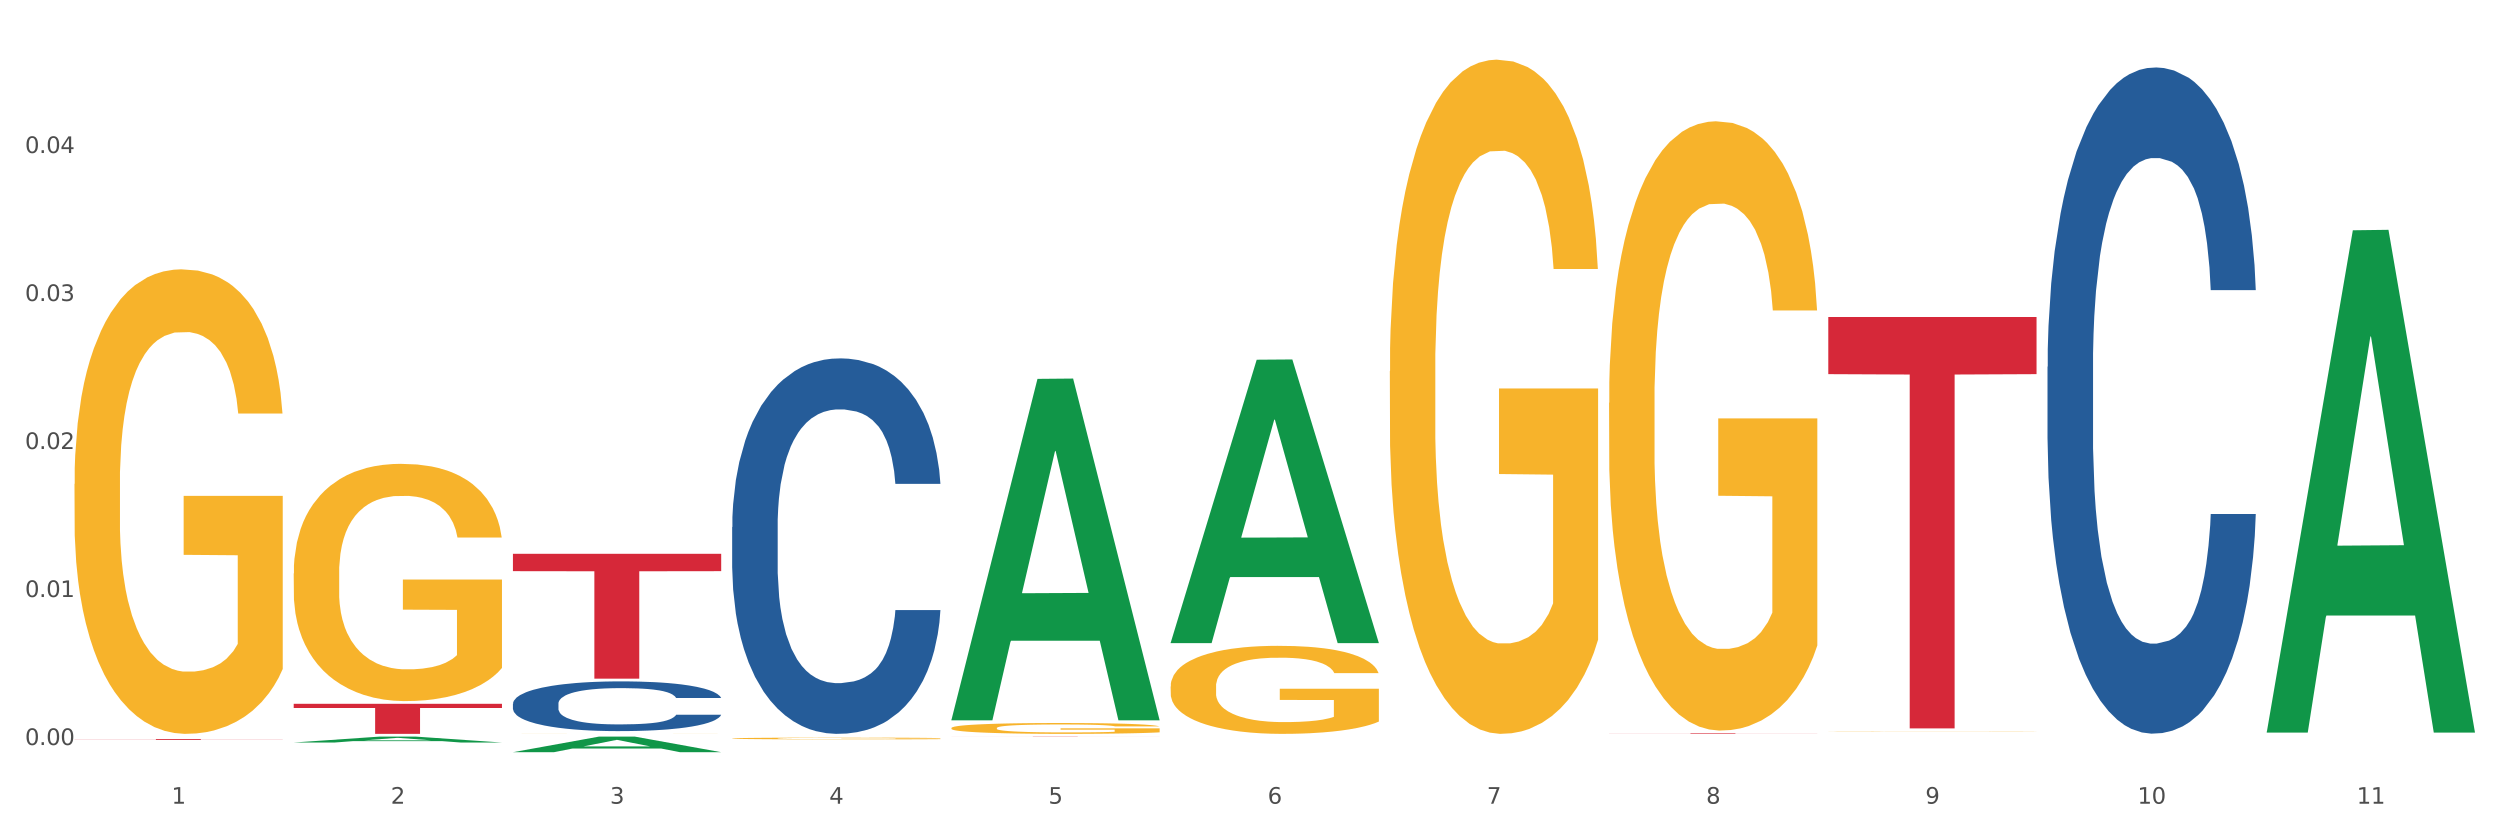
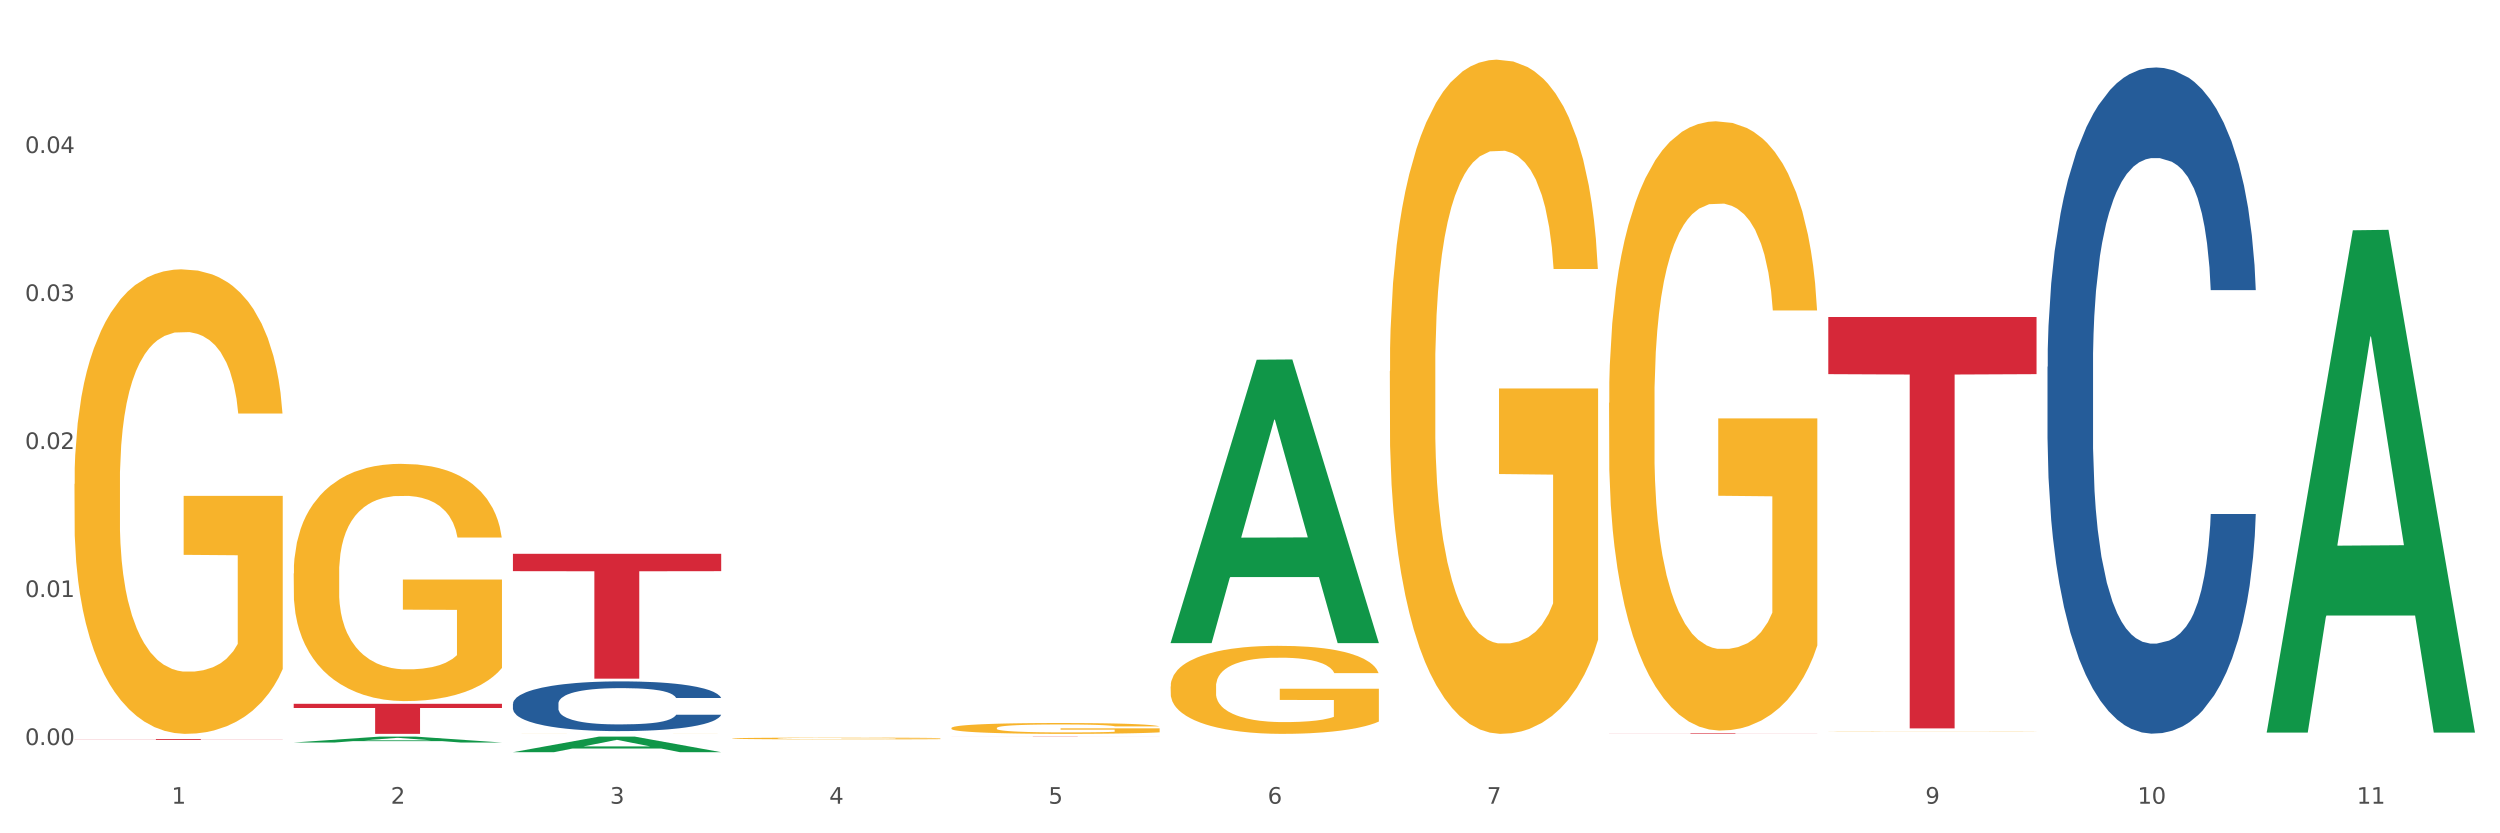
<svg xmlns="http://www.w3.org/2000/svg" xmlns:xlink="http://www.w3.org/1999/xlink" width="1080pt" height="360pt" viewBox="0 0 1080 360" version="1.1">
  <rect x="0" y="0" width="1080" height="360" fill="#333333" stroke="none" />
  <defs>
    <style type="text/css">*{stroke-linejoin: round; stroke-linecap: butt}</style>
  </defs>
  <g id="figure_1">
    <g id="patch_1">
      <path d="M 0 360  L 1080 360  L 1080 0  L 0 0  z " style="fill: #ffffff; stroke: #ffffff; stroke-linejoin: miter" />
    </g>
    <g id="axes_1">
      <g id="matplotlib.axis_1">
        <g id="xtick_1">
          <g id="text_1">
            <g style="fill: #4d4d4d" transform="translate(74.106 347.204) scale(0.096 -0.096)">
              <defs>
                <path id="DejaVuSans-31" d="M 794 531  L 1825 531  L 1825 4091  L 703 3866  L 703 4441  L 1819 4666  L 2450 4666  L 2450 531  L 3481 531  L 3481 0  L 794 0  L 794 531  z " transform="scale(0.016)" />
              </defs>
              <use xlink:href="#DejaVuSans-31" />
            </g>
          </g>
        </g>
        <g id="xtick_2">
          <g id="text_2">
            <g style="fill: #4d4d4d" transform="translate(168.812 347.204) scale(0.096 -0.096)">
              <defs>
                <path id="DejaVuSans-32" d="M 1228 531  L 3431 531  L 3431 0  L 469 0  L 469 531  Q 828 903 1448 1529  Q 2069 2156 2228 2338  Q 2531 2678 2651 2914  Q 2772 3150 2772 3378  Q 2772 3750 2511 3984  Q 2250 4219 1831 4219  Q 1534 4219 1204 4116  Q 875 4013 500 3803  L 500 4441  Q 881 4594 1212 4672  Q 1544 4750 1819 4750  Q 2544 4750 2975 4387  Q 3406 4025 3406 3419  Q 3406 3131 3298 2873  Q 3191 2616 2906 2266  Q 2828 2175 2409 1742  Q 1991 1309 1228 531  z " transform="scale(0.016)" />
              </defs>
              <use xlink:href="#DejaVuSans-32" />
            </g>
          </g>
        </g>
        <g id="xtick_3">
          <g id="text_3">
            <g style="fill: #4d4d4d" transform="translate(263.517 347.204) scale(0.096 -0.096)">
              <defs>
                <path id="DejaVuSans-33" d="M 2597 2516  Q 3050 2419 3304 2112  Q 3559 1806 3559 1356  Q 3559 666 3084 287  Q 2609 -91 1734 -91  Q 1441 -91 1130 -33  Q 819 25 488 141  L 488 750  Q 750 597 1062 519  Q 1375 441 1716 441  Q 2309 441 2620 675  Q 2931 909 2931 1356  Q 2931 1769 2642 2001  Q 2353 2234 1838 2234  L 1294 2234  L 1294 2753  L 1863 2753  Q 2328 2753 2575 2939  Q 2822 3125 2822 3475  Q 2822 3834 2567 4026  Q 2313 4219 1838 4219  Q 1578 4219 1281 4162  Q 984 4106 628 3988  L 628 4550  Q 988 4650 1302 4700  Q 1616 4750 1894 4750  Q 2613 4750 3031 4423  Q 3450 4097 3450 3541  Q 3450 3153 3228 2886  Q 3006 2619 2597 2516  z " transform="scale(0.016)" />
              </defs>
              <use xlink:href="#DejaVuSans-33" />
            </g>
          </g>
        </g>
        <g id="xtick_4">
          <g id="text_4">
            <g style="fill: #4d4d4d" transform="translate(358.223 347.204) scale(0.096 -0.096)">
              <defs>
                <path id="DejaVuSans-34" d="M 2419 4116  L 825 1625  L 2419 1625  L 2419 4116  z M 2253 4666  L 3047 4666  L 3047 1625  L 3713 1625  L 3713 1100  L 3047 1100  L 3047 0  L 2419 0  L 2419 1100  L 313 1100  L 313 1709  L 2253 4666  z " transform="scale(0.016)" />
              </defs>
              <use xlink:href="#DejaVuSans-34" />
            </g>
          </g>
        </g>
        <g id="xtick_5">
          <g id="text_5">
            <g style="fill: #4d4d4d" transform="translate(452.928 347.204) scale(0.096 -0.096)">
              <defs>
                <path id="DejaVuSans-35" d="M 691 4666  L 3169 4666  L 3169 4134  L 1269 4134  L 1269 2991  Q 1406 3038 1543 3061  Q 1681 3084 1819 3084  Q 2600 3084 3056 2656  Q 3513 2228 3513 1497  Q 3513 744 3044 326  Q 2575 -91 1722 -91  Q 1428 -91 1123 -41  Q 819 9 494 109  L 494 744  Q 775 591 1075 516  Q 1375 441 1709 441  Q 2250 441 2565 725  Q 2881 1009 2881 1497  Q 2881 1984 2565 2268  Q 2250 2553 1709 2553  Q 1456 2553 1204 2497  Q 953 2441 691 2322  L 691 4666  z " transform="scale(0.016)" />
              </defs>
              <use xlink:href="#DejaVuSans-35" />
            </g>
          </g>
        </g>
        <g id="xtick_6">
          <g id="text_6">
            <g style="fill: #4d4d4d" transform="translate(547.634 347.204) scale(0.096 -0.096)">
              <defs>
                <path id="DejaVuSans-36" d="M 2113 2584  Q 1688 2584 1439 2293  Q 1191 2003 1191 1497  Q 1191 994 1439 701  Q 1688 409 2113 409  Q 2538 409 2786 701  Q 3034 994 3034 1497  Q 3034 2003 2786 2293  Q 2538 2584 2113 2584  z M 3366 4563  L 3366 3988  Q 3128 4100 2886 4159  Q 2644 4219 2406 4219  Q 1781 4219 1451 3797  Q 1122 3375 1075 2522  Q 1259 2794 1537 2939  Q 1816 3084 2150 3084  Q 2853 3084 3261 2657  Q 3669 2231 3669 1497  Q 3669 778 3244 343  Q 2819 -91 2113 -91  Q 1303 -91 875 529  Q 447 1150 447 2328  Q 447 3434 972 4092  Q 1497 4750 2381 4750  Q 2619 4750 2861 4703  Q 3103 4656 3366 4563  z " transform="scale(0.016)" />
              </defs>
              <use xlink:href="#DejaVuSans-36" />
            </g>
          </g>
        </g>
        <g id="xtick_7">
          <g id="text_7">
            <g style="fill: #4d4d4d" transform="translate(642.339 347.204) scale(0.096 -0.096)">
              <defs>
                <path id="DejaVuSans-37" d="M 525 4666  L 3525 4666  L 3525 4397  L 1831 0  L 1172 0  L 2766 4134  L 525 4134  L 525 4666  z " transform="scale(0.016)" />
              </defs>
              <use xlink:href="#DejaVuSans-37" />
            </g>
          </g>
        </g>
        <g id="xtick_8">
          <g id="text_8">
            <g style="fill: #4d4d4d" transform="translate(737.044 347.204) scale(0.096 -0.096)">
              <defs>
-                 <path id="DejaVuSans-38" d="M 2034 2216  Q 1584 2216 1326 1975  Q 1069 1734 1069 1313  Q 1069 891 1326 650  Q 1584 409 2034 409  Q 2484 409 2743 651  Q 3003 894 3003 1313  Q 3003 1734 2745 1975  Q 2488 2216 2034 2216  z M 1403 2484  Q 997 2584 770 2862  Q 544 3141 544 3541  Q 544 4100 942 4425  Q 1341 4750 2034 4750  Q 2731 4750 3128 4425  Q 3525 4100 3525 3541  Q 3525 3141 3298 2862  Q 3072 2584 2669 2484  Q 3125 2378 3379 2068  Q 3634 1759 3634 1313  Q 3634 634 3220 271  Q 2806 -91 2034 -91  Q 1263 -91 848 271  Q 434 634 434 1313  Q 434 1759 690 2068  Q 947 2378 1403 2484  z M 1172 3481  Q 1172 3119 1398 2916  Q 1625 2713 2034 2713  Q 2441 2713 2670 2916  Q 2900 3119 2900 3481  Q 2900 3844 2670 4047  Q 2441 4250 2034 4250  Q 1625 4250 1398 4047  Q 1172 3844 1172 3481  z " transform="scale(0.016)" />
-               </defs>
+                 </defs>
              <use xlink:href="#DejaVuSans-38" />
            </g>
          </g>
        </g>
        <g id="xtick_9">
          <g id="text_9">
            <g style="fill: #4d4d4d" transform="translate(831.75 347.204) scale(0.096 -0.096)">
              <defs>
                <path id="DejaVuSans-39" d="M 703 97  L 703 672  Q 941 559 1184 500  Q 1428 441 1663 441  Q 2288 441 2617 861  Q 2947 1281 2994 2138  Q 2813 1869 2534 1725  Q 2256 1581 1919 1581  Q 1219 1581 811 2004  Q 403 2428 403 3163  Q 403 3881 828 4315  Q 1253 4750 1959 4750  Q 2769 4750 3195 4129  Q 3622 3509 3622 2328  Q 3622 1225 3098 567  Q 2575 -91 1691 -91  Q 1453 -91 1209 -44  Q 966 3 703 97  z M 1959 2075  Q 2384 2075 2632 2365  Q 2881 2656 2881 3163  Q 2881 3666 2632 3958  Q 2384 4250 1959 4250  Q 1534 4250 1286 3958  Q 1038 3666 1038 3163  Q 1038 2656 1286 2365  Q 1534 2075 1959 2075  z " transform="scale(0.016)" />
              </defs>
              <use xlink:href="#DejaVuSans-39" />
            </g>
          </g>
        </g>
        <g id="xtick_10">
          <g id="text_10">
            <g style="fill: #4d4d4d" transform="translate(923.401 347.204) scale(0.096 -0.096)">
              <defs>
                <path id="DejaVuSans-30" d="M 2034 4250  Q 1547 4250 1301 3770  Q 1056 3291 1056 2328  Q 1056 1369 1301 889  Q 1547 409 2034 409  Q 2525 409 2770 889  Q 3016 1369 3016 2328  Q 3016 3291 2770 3770  Q 2525 4250 2034 4250  z M 2034 4750  Q 2819 4750 3233 4129  Q 3647 3509 3647 2328  Q 3647 1150 3233 529  Q 2819 -91 2034 -91  Q 1250 -91 836 529  Q 422 1150 422 2328  Q 422 3509 836 4129  Q 1250 4750 2034 4750  z " transform="scale(0.016)" />
              </defs>
              <use xlink:href="#DejaVuSans-31" />
              <use xlink:href="#DejaVuSans-30" transform="translate(63.623 0)" />
            </g>
          </g>
        </g>
        <g id="xtick_11">
          <g id="text_11">
            <g style="fill: #4d4d4d" transform="translate(1018.107 347.204) scale(0.096 -0.096)">
              <use xlink:href="#DejaVuSans-31" />
              <use xlink:href="#DejaVuSans-31" transform="translate(63.623 0)" />
            </g>
          </g>
        </g>
        <g id="xtick_12" />
        <g id="xtick_13" />
        <g id="xtick_14" />
        <g id="xtick_15" />
        <g id="xtick_16" />
        <g id="xtick_17" />
        <g id="xtick_18" />
        <g id="xtick_19" />
        <g id="xtick_20" />
        <g id="xtick_21" />
      </g>
      <g id="matplotlib.axis_2">
        <g id="ytick_1">
          <g id="text_12">
            <g style="fill: #4d4d4d" transform="translate(10.8 321.849) scale(0.096 -0.096)">
              <defs>
                <path id="DejaVuSans-2e" d="M 684 794  L 1344 794  L 1344 0  L 684 0  L 684 794  z " transform="scale(0.016)" />
              </defs>
              <use xlink:href="#DejaVuSans-30" />
              <use xlink:href="#DejaVuSans-2e" transform="translate(63.623 0)" />
              <use xlink:href="#DejaVuSans-30" transform="translate(95.41 0)" />
              <use xlink:href="#DejaVuSans-30" transform="translate(159.033 0)" />
            </g>
          </g>
        </g>
        <g id="ytick_2">
          <g id="text_13">
            <g style="fill: #4d4d4d" transform="translate(10.8 257.913) scale(0.096 -0.096)">
              <use xlink:href="#DejaVuSans-30" />
              <use xlink:href="#DejaVuSans-2e" transform="translate(63.623 0)" />
              <use xlink:href="#DejaVuSans-30" transform="translate(95.41 0)" />
              <use xlink:href="#DejaVuSans-31" transform="translate(159.033 0)" />
            </g>
          </g>
        </g>
        <g id="ytick_3">
          <g id="text_14">
            <g style="fill: #4d4d4d" transform="translate(10.8 193.976) scale(0.096 -0.096)">
              <use xlink:href="#DejaVuSans-30" />
              <use xlink:href="#DejaVuSans-2e" transform="translate(63.623 0)" />
              <use xlink:href="#DejaVuSans-30" transform="translate(95.41 0)" />
              <use xlink:href="#DejaVuSans-32" transform="translate(159.033 0)" />
            </g>
          </g>
        </g>
        <g id="ytick_4">
          <g id="text_15">
            <g style="fill: #4d4d4d" transform="translate(10.8 130.04) scale(0.096 -0.096)">
              <use xlink:href="#DejaVuSans-30" />
              <use xlink:href="#DejaVuSans-2e" transform="translate(63.623 0)" />
              <use xlink:href="#DejaVuSans-30" transform="translate(95.41 0)" />
              <use xlink:href="#DejaVuSans-33" transform="translate(159.033 0)" />
            </g>
          </g>
        </g>
        <g id="ytick_5">
          <g id="text_16">
            <g style="fill: #4d4d4d" transform="translate(10.8 66.103) scale(0.096 -0.096)">
              <use xlink:href="#DejaVuSans-30" />
              <use xlink:href="#DejaVuSans-2e" transform="translate(63.623 0)" />
              <use xlink:href="#DejaVuSans-30" transform="translate(95.41 0)" />
              <use xlink:href="#DejaVuSans-34" transform="translate(159.033 0)" />
            </g>
          </g>
        </g>
        <g id="ytick_6" />
        <g id="ytick_7" />
        <g id="ytick_8" />
        <g id="ytick_9" />
        <g id="ytick_10" />
      </g>
      <g id="PolyCollection_1">
        <path d="M 126.88 320.763  L 126.973 320.761  L 164.074 318.204  L 179.471 318.202  L 216.851 320.768  L 199.042 320.768  L 190.973 320.17  L 152.666 320.17  L 152.387 320.18  L 144.596 320.768  L 126.88 320.768  L 126.88 320.763  L 157.489 319.814  L 186.15 319.811  L 171.958 318.749  L 171.773 318.744  L 171.587 318.751  L 157.396 319.811  L 157.489 319.814  L 126.88 320.763  z " clip-path="url(#p2a75d9b797)" style="fill: #109648" />
        <path d="M 410.997 318.202  L 500.967 318.202  L 500.967 318.215  L 465.576 318.215  L 465.576 318.295  L 446.175 318.295  L 446.175 318.215  L 410.997 318.215  L 410.997 318.202  L 410.997 318.202  z " clip-path="url(#p2a75d9b797)" style="fill: #d62839" />
        <path d="M 221.586 304.01  L 221.692 303.991  L 221.692 303.441  L 222.011 302.696  L 223.181 301.322  L 224.67 300.282  L 227.222 299.066  L 228.605 298.556  L 230.413 297.987  L 234.135 297.065  L 238.389 296.28  L 241.367 295.848  L 243.6 295.573  L 248.598 295.083  L 251.47 294.867  L 254.447 294.691  L 257 294.573  L 261.254 294.436  L 264.657 294.377  L 268.592 294.357  L 271.888 294.377  L 276.249 294.455  L 282.63 294.691  L 285.076 294.828  L 288.372 295.063  L 291.775 295.377  L 294.541 295.691  L 297.731 296.142  L 301.028 296.731  L 304.218 297.477  L 306.451 298.163  L 308.259 298.889  L 309.855 299.772  L 311.024 300.734  L 311.556 301.538  L 292.095 301.538  L 291.563 300.812  L 290.499 300.027  L 289.436 299.498  L 288.266 299.066  L 286.458 298.575  L 284.863 298.261  L 282.204 297.889  L 279.758 297.653  L 277.738 297.516  L 275.292 297.398  L 270.081 297.28  L 266.358 297.28  L 264.019 297.32  L 261.147 297.418  L 258.701 297.555  L 255.83 297.791  L 253.597 298.046  L 251.363 298.379  L 250.087 298.615  L 248.173 299.046  L 246.897 299.399  L 245.195 300.008  L 244.238 300.439  L 242.536 301.558  L 241.792 302.382  L 241.473 302.951  L 241.26 303.579  L 241.26 306.639  L 241.898 308.013  L 242.43 308.601  L 243.281 309.268  L 244.876 310.132  L 247.216 310.975  L 249.662 311.584  L 251.682 311.956  L 253.597 312.231  L 255.511 312.447  L 257.851 312.643  L 259.765 312.761  L 262.636 312.879  L 266.039 312.937  L 268.698 312.937  L 274.122 312.839  L 276.568 312.741  L 278.907 312.604  L 281.46 312.388  L 283.48 312.153  L 284.65 311.976  L 286.564 311.603  L 288.053 311.211  L 289.329 310.76  L 290.18 310.367  L 291.137 309.779  L 291.882 309.111  L 292.095 308.758  L 311.556 308.758  L 311.131 309.465  L 310.386 310.151  L 308.897 311.073  L 307.728 311.603  L 305.92 312.251  L 304.005 312.8  L 301.347 313.408  L 298.901 313.86  L 296.348 314.252  L 293.583 314.605  L 288.585 315.096  L 286.777 315.233  L 282.949 315.468  L 279.971 315.606  L 275.611 315.743  L 271.144 315.822  L 266.465 315.841  L 262.317 315.802  L 257.744 315.684  L 254.873 315.566  L 251.682 315.39  L 247.96 315.115  L 244.451 314.782  L 241.154 314.389  L 238.07 313.938  L 235.198 313.428  L 231.476 312.584  L 228.711 311.76  L 226.691 310.995  L 225.308 310.348  L 223.926 309.523  L 223.181 308.954  L 222.011 307.581  L 221.586 306.306  L 221.586 304.01  z " clip-path="url(#p2a75d9b797)" style="fill: #255c99" />
-         <path d="M 316.291 227.703  L 316.398 227.554  L 316.398 223.406  L 316.717 217.777  L 317.887 207.407  L 319.376 199.556  L 321.928 190.371  L 323.31 186.519  L 325.118 182.223  L 328.84 175.26  L 333.094 169.335  L 336.072 166.076  L 338.305 164.002  L 343.304 160.298  L 346.175 158.669  L 349.153 157.335  L 351.705 156.446  L 355.959 155.409  L 359.362 154.965  L 363.297 154.817  L 366.594 154.965  L 370.954 155.558  L 377.335 157.335  L 379.781 158.372  L 383.078 160.15  L 386.481 162.52  L 389.246 164.891  L 392.436 168.298  L 395.733 172.742  L 398.924 178.371  L 401.157 183.556  L 402.965 189.038  L 404.56 195.704  L 405.73 202.963  L 406.262 209.037  L 386.8 209.037  L 386.268 203.555  L 385.205 197.63  L 384.141 193.63  L 382.971 190.371  L 381.164 186.667  L 379.568 184.297  L 376.91 181.482  L 374.464 179.705  L 372.443 178.668  L 369.997 177.779  L 364.786 176.89  L 361.064 176.89  L 358.724 177.186  L 355.853 177.927  L 353.407 178.964  L 350.535 180.742  L 348.302 182.668  L 346.069 185.186  L 344.793 186.964  L 342.878 190.223  L 341.602 192.889  L 339.901 197.482  L 338.944 200.741  L 337.242 209.185  L 336.498 215.407  L 336.178 219.703  L 335.966 224.443  L 335.966 247.554  L 336.604 257.923  L 337.136 262.368  L 337.986 267.404  L 339.582 273.923  L 341.921 280.293  L 344.367 284.885  L 346.388 287.7  L 348.302 289.774  L 350.216 291.403  L 352.556 292.885  L 354.47 293.774  L 357.342 294.663  L 360.745 295.107  L 363.403 295.107  L 368.827 294.366  L 371.273 293.626  L 373.613 292.589  L 376.165 290.959  L 378.186 289.181  L 379.356 287.848  L 381.27 285.033  L 382.759 282.07  L 384.035 278.663  L 384.886 275.7  L 385.843 271.256  L 386.587 266.219  L 386.8 263.553  L 406.262 263.553  L 405.836 268.886  L 405.092 274.071  L 403.603 281.033  L 402.433 285.033  L 400.625 289.922  L 398.711 294.07  L 396.052 298.662  L 393.606 302.07  L 391.054 305.032  L 388.289 307.699  L 383.291 311.403  L 381.483 312.439  L 377.654 314.217  L 374.676 315.254  L 370.316 316.291  L 365.849 316.884  L 361.17 317.032  L 357.023 316.736  L 352.45 315.847  L 349.578 314.958  L 346.388 313.625  L 342.666 311.551  L 339.156 309.032  L 335.859 306.069  L 332.775 302.662  L 329.904 298.81  L 326.182 292.44  L 323.417 286.218  L 321.396 280.441  L 320.014 275.552  L 318.631 269.33  L 317.887 265.034  L 316.717 254.664  L 316.291 245.035  L 316.291 227.703  z " clip-path="url(#p2a75d9b797)" style="fill: #255c99" />
        <path d="M 884.524 158.455  L 884.631 158.192  L 884.631 150.832  L 884.95 140.845  L 886.12 122.446  L 887.608 108.515  L 890.161 92.219  L 891.543 85.386  L 893.351 77.763  L 897.073 65.41  L 901.327 54.896  L 904.305 49.114  L 906.538 45.434  L 911.537 38.863  L 914.408 35.972  L 917.386 33.607  L 919.938 32.03  L 924.192 30.19  L 927.595 29.401  L 931.53 29.138  L 934.827 29.401  L 939.187 30.453  L 945.568 33.607  L 948.014 35.446  L 951.311 38.601  L 954.714 42.806  L 957.479 47.011  L 960.669 53.057  L 963.966 60.942  L 967.157 70.93  L 969.39 80.129  L 971.198 89.854  L 972.793 101.682  L 973.963 114.561  L 974.495 125.337  L 955.033 125.337  L 954.501 115.612  L 953.438 105.099  L 952.374 98.002  L 951.204 92.219  L 949.396 85.649  L 947.801 81.443  L 945.143 76.449  L 942.697 73.295  L 940.676 71.455  L 938.23 69.878  L 933.019 68.301  L 929.297 68.301  L 926.957 68.827  L 924.086 70.141  L 921.64 71.981  L 918.768 75.135  L 916.535 78.552  L 914.302 83.02  L 913.026 86.174  L 911.111 91.957  L 909.835 96.688  L 908.134 104.836  L 907.176 110.618  L 905.475 125.6  L 904.73 136.639  L 904.411 144.261  L 904.199 152.672  L 904.199 193.675  L 904.837 212.074  L 905.368 219.959  L 906.219 228.895  L 907.814 240.46  L 910.154 251.762  L 912.6 259.91  L 914.621 264.904  L 916.535 268.584  L 918.449 271.475  L 920.789 274.104  L 922.703 275.681  L 925.575 277.258  L 928.978 278.046  L 931.636 278.046  L 937.06 276.732  L 939.506 275.418  L 941.846 273.578  L 944.398 270.687  L 946.419 267.533  L 947.589 265.167  L 949.503 260.173  L 950.992 254.916  L 952.268 248.871  L 953.119 243.614  L 954.076 235.729  L 954.82 226.793  L 955.033 222.062  L 974.495 222.062  L 974.069 231.524  L 973.325 240.723  L 971.836 253.076  L 970.666 260.173  L 968.858 268.847  L 966.944 276.206  L 964.285 284.354  L 961.839 290.4  L 959.287 295.656  L 956.522 300.387  L 951.523 306.958  L 949.715 308.798  L 945.887 311.952  L 942.909 313.792  L 938.549 315.632  L 934.082 316.683  L 929.403 316.946  L 925.256 316.42  L 920.683 314.843  L 917.811 313.266  L 914.621 310.901  L 910.899 307.221  L 907.389 302.753  L 904.092 297.496  L 901.008 291.451  L 898.137 284.617  L 894.415 273.315  L 891.65 262.276  L 889.629 252.025  L 888.246 243.351  L 886.864 232.312  L 886.12 224.69  L 884.95 206.291  L 884.524 189.207  L 884.524 158.455  z " clip-path="url(#p2a75d9b797)" style="fill: #255c99" />
        <path d="M 126.88 247.741  L 126.987 247.648  L 126.987 244.277  L 127.199 241.375  L 128.261 234.355  L 129.855 228.551  L 131.023 225.461  L 132.192 222.934  L 133.572 220.406  L 135.272 217.785  L 138.352 213.947  L 140.264 211.981  L 142.601 209.922  L 146.85 206.926  L 149.931 205.241  L 153.117 203.837  L 158.322 202.152  L 161.721 201.403  L 165.333 200.841  L 169.688 200.467  L 172.981 200.373  L 180.204 200.654  L 186.365 201.496  L 189.339 202.152  L 193.163 203.275  L 195.181 204.024  L 198.474 205.522  L 201.873 207.488  L 204.21 209.173  L 207.716 212.356  L 210.371 215.538  L 212.814 219.47  L 214.089 222.185  L 215.045 224.712  L 215.895 227.614  L 216.744 232.201  L 197.624 232.201  L 196.881 228.925  L 195.712 225.836  L 194.013 222.84  L 192.526 220.968  L 189.976 218.628  L 187.64 217.13  L 185.196 216.006  L 182.222 215.07  L 179.885 214.602  L 176.592 214.228  L 170.113 214.321  L 165.758 215.07  L 162.784 216.006  L 160.872 216.849  L 159.172 217.785  L 157.26 219.096  L 155.029 221.062  L 153.436 222.84  L 151.843 225.087  L 150.568 227.334  L 149.4 229.955  L 148.444 232.763  L 147.7 235.665  L 147.063 239.222  L 146.532 245.12  L 146.532 257.945  L 146.744 260.847  L 147.275 264.685  L 147.912 267.587  L 148.975 271.051  L 149.931 273.391  L 151.736 276.761  L 153.755 279.569  L 155.348 281.348  L 156.941 282.846  L 159.703 284.905  L 162.784 286.59  L 165.439 287.62  L 169.051 288.556  L 171.494 288.931  L 173.618 289.118  L 178.823 289.118  L 182.541 288.837  L 186.684 288.182  L 189.87 287.339  L 192.526 286.31  L 195.5 284.625  L 197.412 283.033  L 197.412 263.468  L 174.043 263.374  L 174.043 250.362  L 216.851 250.362  L 216.851 288.556  L 215.045 290.522  L 213.027 292.301  L 210.902 293.892  L 207.716 295.858  L 203.892 297.73  L 200.492 299.041  L 196.881 300.164  L 192.632 301.194  L 187.108 302.13  L 183.709 302.505  L 179.46 302.785  L 174.468 302.879  L 170.113 302.692  L 165.864 302.224  L 161.403 301.381  L 157.048 300.164  L 153.755 298.947  L 150.462 297.449  L 146.956 295.484  L 144.195 293.611  L 142.07 291.926  L 139.733 289.773  L 137.184 286.965  L 135.272 284.437  L 133.572 281.816  L 131.767 278.446  L 130.492 275.544  L 129.217 271.893  L 128.474 269.178  L 127.624 264.966  L 126.987 259.068  L 126.88 247.741  z " clip-path="url(#p2a75d9b797)" style="fill: #f7b32b" />
        <path d="M 221.586 239.243  L 311.556 239.243  L 311.556 246.739  L 276.165 246.79  L 276.165 293.187  L 256.764 293.187  L 256.764 246.79  L 221.586 246.739  L 221.586 239.293  L 221.586 239.243  z " clip-path="url(#p2a75d9b797)" style="fill: #d62839" />
        <path d="M 126.88 304.049  L 216.851 304.049  L 216.851 305.853  L 181.46 305.865  L 181.46 317.029  L 162.058 317.029  L 162.058 305.865  L 126.88 305.853  L 126.88 304.061  L 126.88 304.049  z " clip-path="url(#p2a75d9b797)" style="fill: #d62839" />
        <path d="M 32.175 319.273  L 122.145 319.273  L 122.145 319.327  L 86.754 319.328  L 86.754 319.663  L 67.353 319.663  L 67.353 319.328  L 32.175 319.327  L 32.175 319.273  L 32.175 319.273  z " clip-path="url(#p2a75d9b797)" style="fill: #d62839" />
        <path d="M 789.819 315.89  L 789.925 315.89  L 789.925 315.886  L 790.138 315.882  L 791.2 315.873  L 792.793 315.866  L 793.962 315.862  L 795.13 315.859  L 796.511 315.855  L 798.21 315.852  L 801.291 315.847  L 803.203 315.845  L 805.54 315.842  L 809.789 315.838  L 812.869 315.836  L 816.056 315.834  L 821.261 315.832  L 824.66 315.831  L 828.271 315.83  L 832.626 315.83  L 835.919 315.83  L 843.142 315.83  L 849.303 315.831  L 852.277 315.832  L 856.101 315.834  L 858.12 315.834  L 861.413 315.836  L 864.812 315.839  L 867.149 315.841  L 870.654 315.845  L 873.309 315.849  L 875.753 315.854  L 877.027 315.858  L 877.983 315.861  L 878.833 315.865  L 879.683 315.871  L 860.563 315.871  L 859.819 315.866  L 858.651 315.862  L 856.951 315.859  L 855.464 315.856  L 852.915 315.853  L 850.578 315.851  L 848.135 315.85  L 845.161 315.849  L 842.824 315.848  L 839.531 315.848  L 833.051 315.848  L 828.696 315.849  L 825.722 315.85  L 823.81 315.851  L 822.11 315.852  L 820.198 315.854  L 817.968 315.856  L 816.374 315.859  L 814.781 315.861  L 813.506 315.864  L 812.338 315.868  L 811.382 315.871  L 810.638 315.875  L 810.001 315.88  L 809.47 315.887  L 809.47 315.904  L 809.682 315.907  L 810.213 315.912  L 810.851 315.916  L 811.913 315.92  L 812.869 315.923  L 814.675 315.928  L 816.693 315.931  L 818.286 315.934  L 819.88 315.935  L 822.641 315.938  L 825.722 315.94  L 828.377 315.942  L 831.989 315.943  L 834.432 315.943  L 836.557 315.944  L 841.761 315.944  L 845.479 315.943  L 849.622 315.942  L 852.809 315.941  L 855.464 315.94  L 858.438 315.938  L 860.35 315.936  L 860.35 315.911  L 836.981 315.911  L 836.981 315.894  L 879.789 315.894  L 879.789 315.943  L 877.983 315.945  L 875.965 315.948  L 873.841 315.95  L 870.654 315.952  L 866.83 315.955  L 863.431 315.956  L 859.819 315.958  L 855.57 315.959  L 850.047 315.96  L 846.648 315.961  L 842.399 315.961  L 837.406 315.961  L 833.051 315.961  L 828.802 315.96  L 824.341 315.959  L 819.986 315.958  L 816.693 315.956  L 813.4 315.954  L 809.895 315.952  L 807.133 315.949  L 805.009 315.947  L 802.672 315.944  L 800.122 315.941  L 798.21 315.938  L 796.511 315.934  L 794.705 315.93  L 793.43 315.926  L 792.156 315.921  L 791.412 315.918  L 790.562 315.913  L 789.925 315.905  L 789.819 315.89  z " clip-path="url(#p2a75d9b797)" style="fill: #f7b32b" />
        <path d="M 695.113 174.024  L 695.22 173.783  L 695.22 165.129  L 695.432 157.677  L 696.494 139.649  L 698.088 124.745  L 699.256 116.812  L 700.424 110.322  L 701.805 103.831  L 703.505 97.1  L 706.585 87.245  L 708.497 82.197  L 710.834 76.908  L 715.083 69.216  L 718.164 64.889  L 721.35 61.283  L 726.555 56.956  L 729.954 55.033  L 733.566 53.591  L 737.921 52.629  L 741.214 52.389  L 748.437 53.11  L 754.598 55.274  L 757.572 56.956  L 761.396 59.841  L 763.414 61.764  L 766.707 65.61  L 770.106 70.658  L 772.443 74.985  L 775.948 83.158  L 778.604 91.331  L 781.047 101.427  L 782.322 108.399  L 783.278 114.889  L 784.128 122.341  L 784.977 134.12  L 765.857 134.12  L 765.114 125.706  L 763.945 117.774  L 762.246 110.081  L 760.759 105.274  L 758.209 99.264  L 755.872 95.418  L 753.429 92.533  L 750.455 90.129  L 748.118 88.927  L 744.825 87.966  L 738.346 88.206  L 733.991 90.129  L 731.016 92.533  L 729.104 94.697  L 727.405 97.1  L 725.493 100.466  L 723.262 105.514  L 721.669 110.081  L 720.076 115.85  L 718.801 121.62  L 717.632 128.35  L 716.676 135.562  L 715.933 143.014  L 715.296 152.149  L 714.764 167.293  L 714.764 200.226  L 714.977 207.677  L 715.508 217.533  L 716.145 224.985  L 717.208 233.879  L 718.164 239.889  L 719.969 248.543  L 721.988 255.754  L 723.581 260.322  L 725.174 264.168  L 727.936 269.456  L 731.016 273.783  L 733.672 276.428  L 737.284 278.831  L 739.727 279.793  L 741.851 280.274  L 747.056 280.274  L 750.774 279.553  L 754.916 277.87  L 758.103 275.706  L 760.759 273.062  L 763.733 268.735  L 765.645 264.649  L 765.645 214.408  L 742.276 214.168  L 742.276 180.754  L 785.084 180.754  L 785.084 278.831  L 783.278 283.879  L 781.26 288.447  L 779.135 292.533  L 775.948 297.581  L 772.124 302.389  L 768.725 305.754  L 765.114 308.639  L 760.865 311.283  L 755.341 313.687  L 751.942 314.649  L 747.693 315.37  L 742.701 315.61  L 738.346 315.129  L 734.097 313.928  L 729.636 311.764  L 725.28 308.639  L 721.988 305.514  L 718.695 301.668  L 715.189 296.62  L 712.428 291.812  L 710.303 287.485  L 707.966 281.956  L 705.417 274.745  L 703.505 268.254  L 701.805 261.524  L 700 252.87  L 698.725 245.418  L 697.45 236.043  L 696.707 229.072  L 695.857 218.254  L 695.22 203.11  L 695.113 174.024  z " clip-path="url(#p2a75d9b797)" style="fill: #f7b32b" />
        <path d="M 600.408 160.357  L 600.514 160.091  L 600.514 150.515  L 600.727 142.268  L 601.789 122.318  L 603.382 105.826  L 604.551 97.048  L 605.719 89.866  L 607.1 82.684  L 608.799 75.236  L 611.88 64.33  L 613.792 58.744  L 616.129 52.892  L 620.378 44.38  L 623.458 39.592  L 626.645 35.602  L 631.85 30.814  L 635.249 28.686  L 638.86 27.09  L 643.215 26.026  L 646.508 25.759  L 653.731 26.558  L 659.892 28.952  L 662.867 30.814  L 666.691 34.006  L 668.709 36.134  L 672.002 40.39  L 675.401 45.976  L 677.738 50.764  L 681.243 59.808  L 683.899 68.852  L 686.342 80.024  L 687.616 87.738  L 688.572 94.92  L 689.422 103.166  L 690.272 116.2  L 671.152 116.2  L 670.408 106.89  L 669.24 98.112  L 667.54 89.6  L 666.053 84.28  L 663.504 77.63  L 661.167 73.374  L 658.724 70.182  L 655.75 67.522  L 653.413 66.192  L 650.12 65.128  L 643.64 65.394  L 639.285 67.522  L 636.311 70.182  L 634.399 72.576  L 632.699 75.236  L 630.787 78.96  L 628.557 84.546  L 626.963 89.6  L 625.37 95.984  L 624.095 102.368  L 622.927 109.816  L 621.971 117.796  L 621.227 126.042  L 620.59 136.15  L 620.059 152.909  L 620.059 189.351  L 620.271 197.597  L 620.803 208.503  L 621.44 216.749  L 622.502 226.591  L 623.458 233.241  L 625.264 242.817  L 627.282 250.797  L 628.875 255.851  L 630.469 260.107  L 633.231 265.959  L 636.311 270.748  L 638.967 273.674  L 642.578 276.334  L 645.021 277.398  L 647.146 277.93  L 652.351 277.93  L 656.068 277.132  L 660.211 275.27  L 663.398 272.876  L 666.053 269.949  L 669.027 265.161  L 670.939 260.639  L 670.939 205.045  L 647.571 204.779  L 647.571 167.805  L 690.378 167.805  L 690.378 276.334  L 688.572 281.92  L 686.554 286.974  L 684.43 291.496  L 681.243 297.082  L 677.419 302.402  L 674.02 306.126  L 670.408 309.318  L 666.159 312.244  L 660.636 314.904  L 657.237 315.968  L 652.988 316.766  L 647.995 317.032  L 643.64 316.5  L 639.391 315.17  L 634.93 312.776  L 630.575 309.318  L 627.282 305.86  L 623.989 301.604  L 620.484 296.018  L 617.722 290.698  L 615.598 285.91  L 613.261 279.792  L 610.711 271.812  L 608.799 264.629  L 607.1 257.181  L 605.294 247.605  L 604.019 239.359  L 602.745 228.985  L 602.001 221.271  L 601.151 209.301  L 600.514 192.543  L 600.408 160.357  z " clip-path="url(#p2a75d9b797)" style="fill: #f7b32b" />
        <path d="M 505.702 296.573  L 505.809 296.538  L 505.809 295.288  L 506.021 294.211  L 507.083 291.606  L 508.677 289.453  L 509.845 288.306  L 511.014 287.368  L 512.394 286.431  L 514.094 285.458  L 517.174 284.034  L 519.086 283.304  L 521.423 282.54  L 525.672 281.429  L 528.753 280.804  L 531.939 280.283  L 537.144 279.657  L 540.543 279.379  L 544.155 279.171  L 548.51 279.032  L 551.803 278.997  L 559.026 279.102  L 565.187 279.414  L 568.161 279.657  L 571.985 280.074  L 574.003 280.352  L 577.296 280.908  L 580.695 281.637  L 583.032 282.262  L 586.537 283.443  L 589.193 284.624  L 591.636 286.083  L 592.911 287.091  L 593.867 288.028  L 594.717 289.105  L 595.566 290.807  L 576.446 290.807  L 575.703 289.591  L 574.534 288.445  L 572.835 287.334  L 571.348 286.639  L 568.798 285.771  L 566.461 285.215  L 564.018 284.798  L 561.044 284.451  L 558.707 284.277  L 555.414 284.138  L 548.935 284.173  L 544.58 284.451  L 541.606 284.798  L 539.694 285.111  L 537.994 285.458  L 536.082 285.944  L 533.851 286.674  L 532.258 287.334  L 530.665 288.167  L 529.39 289.001  L 528.222 289.974  L 527.266 291.016  L 526.522 292.092  L 525.885 293.412  L 525.354 295.601  L 525.354 300.359  L 525.566 301.436  L 526.097 302.86  L 526.734 303.937  L 527.797 305.222  L 528.753 306.09  L 530.558 307.341  L 532.577 308.383  L 534.17 309.043  L 535.763 309.599  L 538.525 310.363  L 541.606 310.988  L 544.261 311.37  L 547.873 311.717  L 550.316 311.856  L 552.44 311.926  L 557.645 311.926  L 561.363 311.822  L 565.505 311.579  L 568.692 311.266  L 571.348 310.884  L 574.322 310.259  L 576.234 309.668  L 576.234 302.409  L 552.865 302.374  L 552.865 297.546  L 595.673 297.546  L 595.673 311.717  L 593.867 312.447  L 591.849 313.107  L 589.724 313.697  L 586.537 314.427  L 582.713 315.121  L 579.314 315.608  L 575.703 316.025  L 571.454 316.407  L 565.93 316.754  L 562.531 316.893  L 558.282 316.997  L 553.29 317.032  L 548.935 316.962  L 544.686 316.789  L 540.225 316.476  L 535.87 316.025  L 532.577 315.573  L 529.284 315.017  L 525.778 314.288  L 523.017 313.593  L 520.892 312.968  L 518.555 312.169  L 516.006 311.127  L 514.094 310.189  L 512.394 309.217  L 510.589 307.966  L 509.314 306.889  L 508.039 305.535  L 507.296 304.527  L 506.446 302.964  L 505.809 300.776  L 505.702 296.573  z " clip-path="url(#p2a75d9b797)" style="fill: #f7b32b" />
        <path d="M 410.997 314.508  L 411.103 314.504  L 411.103 314.35  L 411.316 314.217  L 412.378 313.896  L 413.971 313.63  L 415.14 313.489  L 416.308 313.373  L 417.689 313.257  L 419.388 313.138  L 422.469 312.962  L 424.381 312.872  L 426.718 312.778  L 430.967 312.641  L 434.047 312.563  L 437.234 312.499  L 442.439 312.422  L 445.838 312.388  L 449.449 312.362  L 453.804 312.345  L 457.097 312.341  L 464.32 312.353  L 470.481 312.392  L 473.456 312.422  L 477.28 312.473  L 479.298 312.508  L 482.591 312.576  L 485.99 312.666  L 488.327 312.743  L 491.832 312.889  L 494.488 313.035  L 496.931 313.215  L 498.205 313.339  L 499.161 313.455  L 500.011 313.587  L 500.861 313.797  L 481.741 313.797  L 480.997 313.647  L 479.829 313.506  L 478.129 313.369  L 476.642 313.283  L 474.093 313.176  L 471.756 313.108  L 469.313 313.056  L 466.339 313.013  L 464.002 312.992  L 460.709 312.975  L 454.229 312.979  L 449.874 313.013  L 446.9 313.056  L 444.988 313.095  L 443.288 313.138  L 441.376 313.197  L 439.146 313.287  L 437.552 313.369  L 435.959 313.472  L 434.684 313.575  L 433.516 313.694  L 432.56 313.823  L 431.816 313.956  L 431.179 314.119  L 430.648 314.389  L 430.648 314.975  L 430.86 315.108  L 431.392 315.284  L 432.029 315.417  L 433.091 315.575  L 434.047 315.682  L 435.853 315.837  L 437.871 315.965  L 439.464 316.047  L 441.058 316.115  L 443.82 316.209  L 446.9 316.286  L 449.556 316.334  L 453.167 316.376  L 455.61 316.394  L 457.735 316.402  L 462.94 316.402  L 466.657 316.389  L 470.8 316.359  L 473.987 316.321  L 476.642 316.274  L 479.616 316.196  L 481.528 316.124  L 481.528 315.228  L 458.16 315.224  L 458.16 314.628  L 500.967 314.628  L 500.967 316.376  L 499.161 316.466  L 497.143 316.548  L 495.019 316.621  L 491.832 316.711  L 488.008 316.796  L 484.609 316.856  L 480.997 316.908  L 476.748 316.955  L 471.225 316.998  L 467.826 317.015  L 463.577 317.028  L 458.584 317.032  L 454.229 317.023  L 449.98 317.002  L 445.519 316.963  L 441.164 316.908  L 437.871 316.852  L 434.578 316.783  L 431.073 316.693  L 428.311 316.608  L 426.187 316.531  L 423.85 316.432  L 421.3 316.304  L 419.388 316.188  L 417.689 316.068  L 415.883 315.914  L 414.608 315.781  L 413.334 315.614  L 412.59 315.49  L 411.74 315.297  L 411.103 315.027  L 410.997 314.508  z " clip-path="url(#p2a75d9b797)" style="fill: #f7b32b" />
        <path d="M 316.291 319.006  L 316.398 319.006  L 316.398 318.981  L 316.61 318.959  L 317.672 318.907  L 319.266 318.863  L 320.434 318.84  L 321.603 318.821  L 322.983 318.802  L 324.683 318.783  L 327.763 318.754  L 329.675 318.739  L 332.012 318.724  L 336.261 318.702  L 339.342 318.689  L 342.528 318.679  L 347.733 318.666  L 351.132 318.661  L 354.744 318.656  L 359.099 318.654  L 362.392 318.653  L 369.615 318.655  L 375.776 318.661  L 378.75 318.666  L 382.574 318.674  L 384.592 318.68  L 387.885 318.691  L 391.284 318.706  L 393.621 318.719  L 397.127 318.742  L 399.782 318.766  L 402.225 318.795  L 403.5 318.816  L 404.456 318.835  L 405.306 318.856  L 406.155 318.89  L 387.035 318.89  L 386.292 318.866  L 385.123 318.843  L 383.424 318.821  L 381.937 318.807  L 379.387 318.789  L 377.051 318.778  L 374.607 318.77  L 371.633 318.763  L 369.296 318.759  L 366.003 318.756  L 359.524 318.757  L 355.169 318.763  L 352.195 318.77  L 350.283 318.776  L 348.583 318.783  L 346.671 318.793  L 344.44 318.807  L 342.847 318.821  L 341.254 318.837  L 339.979 318.854  L 338.811 318.874  L 337.855 318.895  L 337.111 318.916  L 336.474 318.943  L 335.943 318.987  L 335.943 319.083  L 336.155 319.104  L 336.686 319.133  L 337.323 319.155  L 338.386 319.18  L 339.342 319.198  L 341.147 319.223  L 343.166 319.244  L 344.759 319.257  L 346.352 319.269  L 349.114 319.284  L 352.195 319.296  L 354.85 319.304  L 358.462 319.311  L 360.905 319.314  L 363.029 319.315  L 368.234 319.315  L 371.952 319.313  L 376.095 319.308  L 379.281 319.302  L 381.937 319.294  L 384.911 319.282  L 386.823 319.27  L 386.823 319.124  L 363.454 319.123  L 363.454 319.026  L 406.262 319.026  L 406.262 319.311  L 404.456 319.326  L 402.438 319.339  L 400.313 319.351  L 397.127 319.366  L 393.303 319.38  L 389.903 319.389  L 386.292 319.398  L 382.043 319.406  L 376.519 319.413  L 373.12 319.415  L 368.871 319.417  L 363.879 319.418  L 359.524 319.417  L 355.275 319.413  L 350.814 319.407  L 346.459 319.398  L 343.166 319.389  L 339.873 319.378  L 336.367 319.363  L 333.606 319.349  L 331.481 319.336  L 329.144 319.32  L 326.595 319.299  L 324.683 319.28  L 322.983 319.261  L 321.178 319.236  L 319.903 319.214  L 318.628 319.187  L 317.885 319.167  L 317.035 319.135  L 316.398 319.091  L 316.291 319.006  z " clip-path="url(#p2a75d9b797)" style="fill: #f7b32b" />
        <path d="M 221.586 317.021  L 221.692 317.021  L 221.692 317.02  L 221.905 317.019  L 222.967 317.018  L 224.56 317.017  L 225.729 317.016  L 226.897 317.016  L 228.278 317.015  L 229.978 317.014  L 233.058 317.014  L 234.97 317.013  L 237.307 317.013  L 241.556 317.012  L 244.636 317.012  L 247.823 317.012  L 253.028 317.011  L 256.427 317.011  L 260.038 317.011  L 264.394 317.011  L 267.686 317.011  L 274.91 317.011  L 281.07 317.011  L 284.045 317.011  L 287.869 317.012  L 289.887 317.012  L 293.18 317.012  L 296.579 317.012  L 298.916 317.013  L 302.421 317.013  L 305.077 317.014  L 307.52 317.015  L 308.794 317.015  L 309.75 317.016  L 310.6 317.017  L 311.45 317.017  L 292.33 317.017  L 291.586 317.017  L 290.418 317.016  L 288.718 317.016  L 287.231 317.015  L 284.682 317.015  L 282.345 317.014  L 279.902 317.014  L 276.928 317.014  L 274.591 317.014  L 271.298 317.014  L 264.818 317.014  L 260.463 317.014  L 257.489 317.014  L 255.577 317.014  L 253.878 317.014  L 251.966 317.015  L 249.735 317.015  L 248.142 317.016  L 246.548 317.016  L 245.274 317.016  L 244.105 317.017  L 243.149 317.018  L 242.406 317.018  L 241.768 317.019  L 241.237 317.02  L 241.237 317.023  L 241.45 317.023  L 241.981 317.024  L 242.618 317.025  L 243.68 317.025  L 244.636 317.026  L 246.442 317.027  L 248.46 317.027  L 250.054 317.027  L 251.647 317.028  L 254.409 317.028  L 257.489 317.029  L 260.145 317.029  L 263.756 317.029  L 266.199 317.029  L 268.324 317.029  L 273.529 317.029  L 277.246 317.029  L 281.389 317.029  L 284.576 317.029  L 287.231 317.028  L 290.206 317.028  L 292.118 317.028  L 292.118 317.024  L 268.749 317.024  L 268.749 317.021  L 311.556 317.021  L 311.556 317.029  L 309.75 317.029  L 307.732 317.03  L 305.608 317.03  L 302.421 317.03  L 298.597 317.031  L 295.198 317.031  L 291.586 317.031  L 287.338 317.032  L 281.814 317.032  L 278.415 317.032  L 274.166 317.032  L 269.174 317.032  L 264.818 317.032  L 260.57 317.032  L 256.108 317.032  L 251.753 317.031  L 248.46 317.031  L 245.167 317.031  L 241.662 317.03  L 238.9 317.03  L 236.776 317.03  L 234.439 317.029  L 231.89 317.029  L 229.978 317.028  L 228.278 317.028  L 226.472 317.027  L 225.198 317.026  L 223.923 317.026  L 223.179 317.025  L 222.33 317.024  L 221.692 317.023  L 221.586 317.021  z " clip-path="url(#p2a75d9b797)" style="fill: #f7b32b" />
        <path d="M 695.113 316.78  L 785.084 316.78  L 785.084 316.815  L 749.692 316.815  L 749.692 317.032  L 730.291 317.032  L 730.291 316.815  L 695.113 316.815  L 695.113 316.78  L 695.113 316.78  z " clip-path="url(#p2a75d9b797)" style="fill: #d62839" />
        <path d="M 789.819 136.931  L 879.789 136.931  L 879.789 161.629  L 844.398 161.796  L 844.398 314.66  L 824.997 314.66  L 824.997 161.796  L 789.819 161.629  L 789.819 137.098  L 789.819 136.931  z " clip-path="url(#p2a75d9b797)" style="fill: #d62839" />
        <path d="M 32.175 209.08  L 32.281 208.897  L 32.281 202.299  L 32.494 196.617  L 33.556 182.872  L 35.149 171.508  L 36.318 165.46  L 37.486 160.511  L 38.867 155.563  L 40.567 150.431  L 43.647 142.917  L 45.559 139.068  L 47.896 135.036  L 52.145 129.171  L 55.225 125.872  L 58.412 123.123  L 63.617 119.823  L 67.016 118.357  L 70.627 117.258  L 74.983 116.524  L 78.275 116.341  L 85.499 116.891  L 91.659 118.541  L 94.634 119.823  L 98.458 122.023  L 100.476 123.489  L 103.769 126.422  L 107.168 130.27  L 109.505 133.569  L 113.01 139.801  L 115.666 146.032  L 118.109 153.73  L 119.383 159.045  L 120.339 163.994  L 121.189 169.675  L 122.039 178.656  L 102.919 178.656  L 102.175 172.241  L 101.007 166.193  L 99.307 160.328  L 97.82 156.663  L 95.271 152.081  L 92.934 149.148  L 90.491 146.949  L 87.517 145.116  L 85.18 144.2  L 81.887 143.467  L 75.407 143.65  L 71.052 145.116  L 68.078 146.949  L 66.166 148.598  L 64.467 150.431  L 62.555 152.997  L 60.324 156.846  L 58.731 160.328  L 57.137 164.727  L 55.863 169.126  L 54.694 174.257  L 53.738 179.756  L 52.995 185.437  L 52.357 192.402  L 51.826 203.949  L 51.826 229.058  L 52.039 234.74  L 52.57 242.254  L 53.207 247.936  L 54.269 254.717  L 55.225 259.299  L 57.031 265.897  L 59.049 271.395  L 60.643 274.878  L 62.236 277.81  L 64.998 281.842  L 68.078 285.141  L 70.734 287.157  L 74.345 288.99  L 76.788 289.723  L 78.913 290.09  L 84.118 290.09  L 87.835 289.54  L 91.978 288.257  L 95.165 286.608  L 97.82 284.591  L 100.795 281.292  L 102.707 278.177  L 102.707 239.871  L 79.338 239.688  L 79.338 214.212  L 122.145 214.212  L 122.145 288.99  L 120.339 292.839  L 118.321 296.321  L 116.197 299.437  L 113.01 303.286  L 109.186 306.952  L 105.787 309.517  L 102.175 311.717  L 97.927 313.733  L 92.403 315.566  L 89.004 316.299  L 84.755 316.849  L 79.763 317.032  L 75.407 316.665  L 71.159 315.749  L 66.697 314.099  L 62.342 311.717  L 59.049 309.334  L 55.756 306.402  L 52.251 302.553  L 49.489 298.887  L 47.365 295.588  L 45.028 291.373  L 42.479 285.874  L 40.567 280.926  L 38.867 275.794  L 37.061 269.196  L 35.787 263.514  L 34.512 256.366  L 33.768 251.051  L 32.919 242.804  L 32.281 231.257  L 32.175 209.08  z " clip-path="url(#p2a75d9b797)" style="fill: #f7b32b" />
        <path d="M 221.586 324.937  L 221.679 324.93  L 258.78 318.208  L 274.177 318.202  L 311.556 324.95  L 293.748 324.95  L 285.678 323.378  L 247.371 323.378  L 247.093 323.404  L 239.302 324.95  L 221.586 324.95  L 221.586 324.937  L 252.194 322.44  L 280.855 322.434  L 266.664 319.64  L 266.478 319.627  L 266.293 319.646  L 252.102 322.434  L 252.194 322.44  L 221.586 324.937  z " clip-path="url(#p2a75d9b797)" style="fill: #109648" />
-         <path d="M 410.997 310.894  L 411.09 310.755  L 448.191 163.672  L 463.588 163.534  L 500.967 311.171  L 483.159 311.171  L 475.089 276.792  L 436.782 276.792  L 436.504 277.346  L 428.713 311.171  L 410.997 311.171  L 410.997 310.894  L 441.605 256.275  L 470.266 256.136  L 456.075 195.002  L 455.889 194.725  L 455.704 195.141  L 441.513 256.136  L 441.605 256.275  L 410.997 310.894  z " clip-path="url(#p2a75d9b797)" style="fill: #109648" />
        <path d="M 505.702 277.597  L 505.795 277.482  L 542.896 155.396  L 558.293 155.281  L 595.673 277.828  L 577.864 277.828  L 569.795 249.291  L 531.488 249.291  L 531.209 249.751  L 523.418 277.828  L 505.702 277.828  L 505.702 277.597  L 536.311 232.261  L 564.971 232.146  L 550.78 181.402  L 550.595 181.171  L 550.409 181.517  L 536.218 232.146  L 536.311 232.261  L 505.702 277.597  z " clip-path="url(#p2a75d9b797)" style="fill: #109648" />
        <path d="M 979.23 316.089  L 979.323 315.885  L 1016.424 99.482  L 1031.821 99.278  L 1069.2 316.497  L 1051.391 316.497  L 1043.322 265.914  L 1005.015 265.914  L 1004.737 266.73  L 996.946 316.497  L 979.23 316.497  L 979.23 316.089  L 1009.838 235.728  L 1038.499 235.524  L 1024.308 145.577  L 1024.122 145.169  L 1023.937 145.781  L 1009.745 235.524  L 1009.838 235.728  L 979.23 316.089  z " clip-path="url(#p2a75d9b797)" style="fill: #109648" />
      </g>
    </g>
  </g>
  <defs>
    <clipPath id="p2a75d9b797">
      <rect x="32.175" y="10.8" width="1037.025" height="329.109" />
    </clipPath>
  </defs>
</svg>